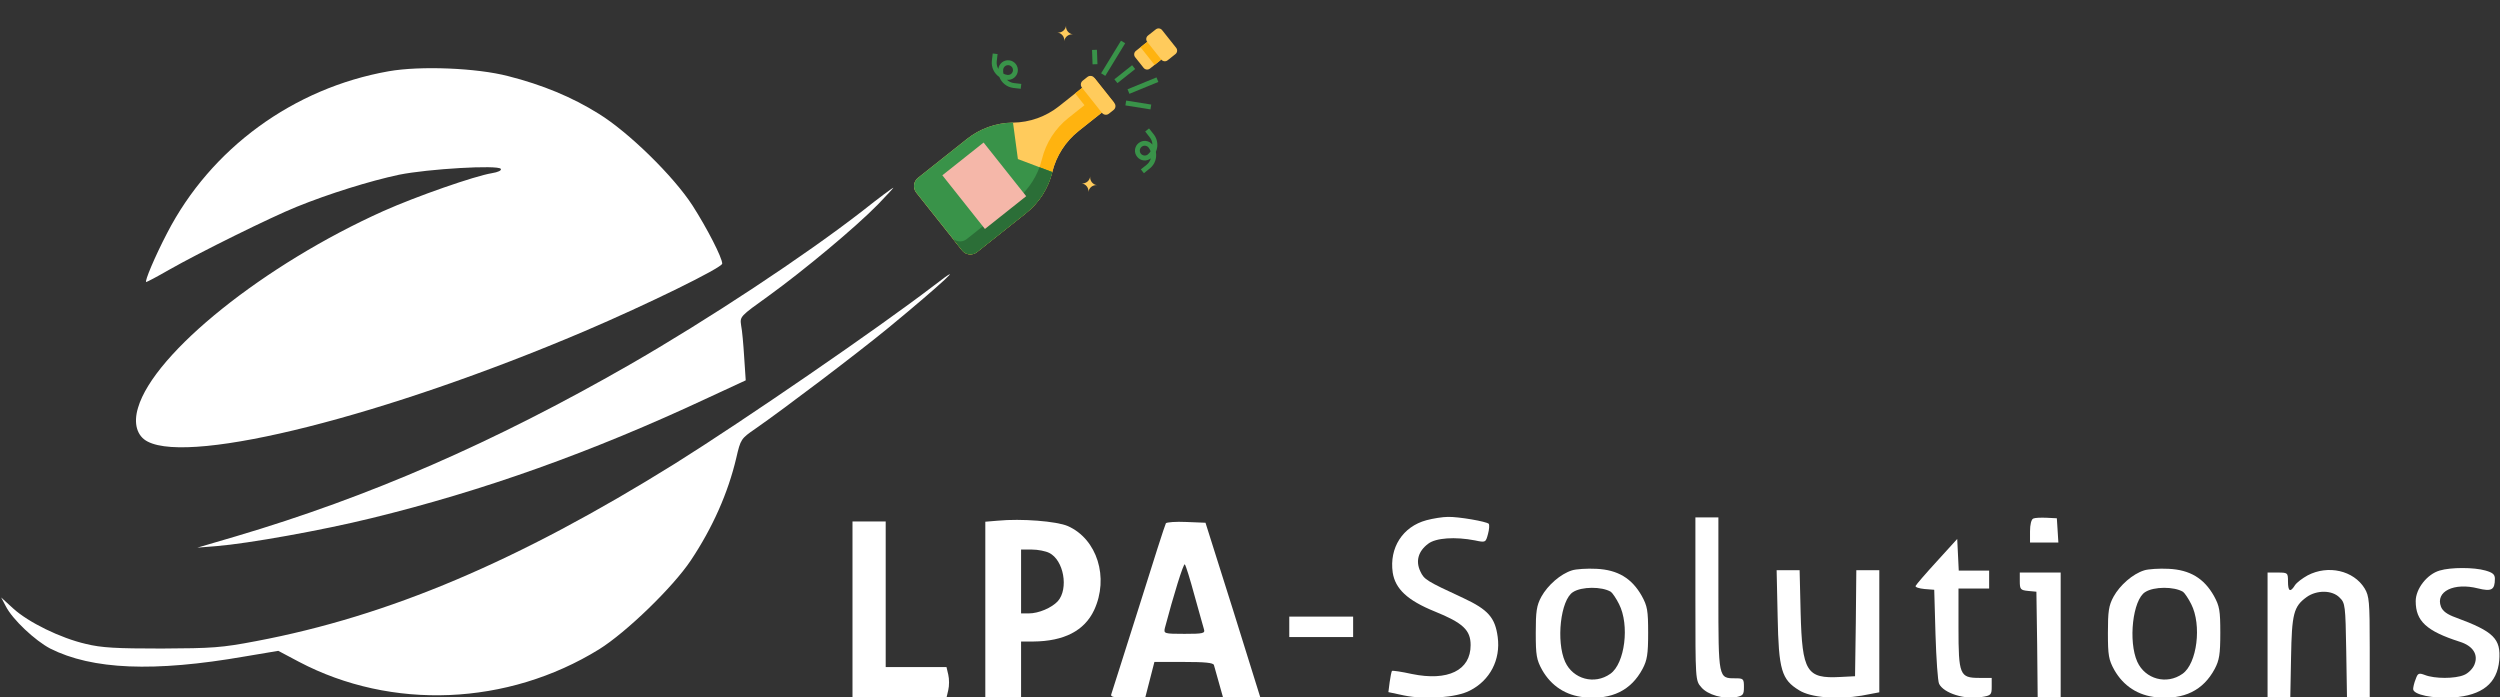
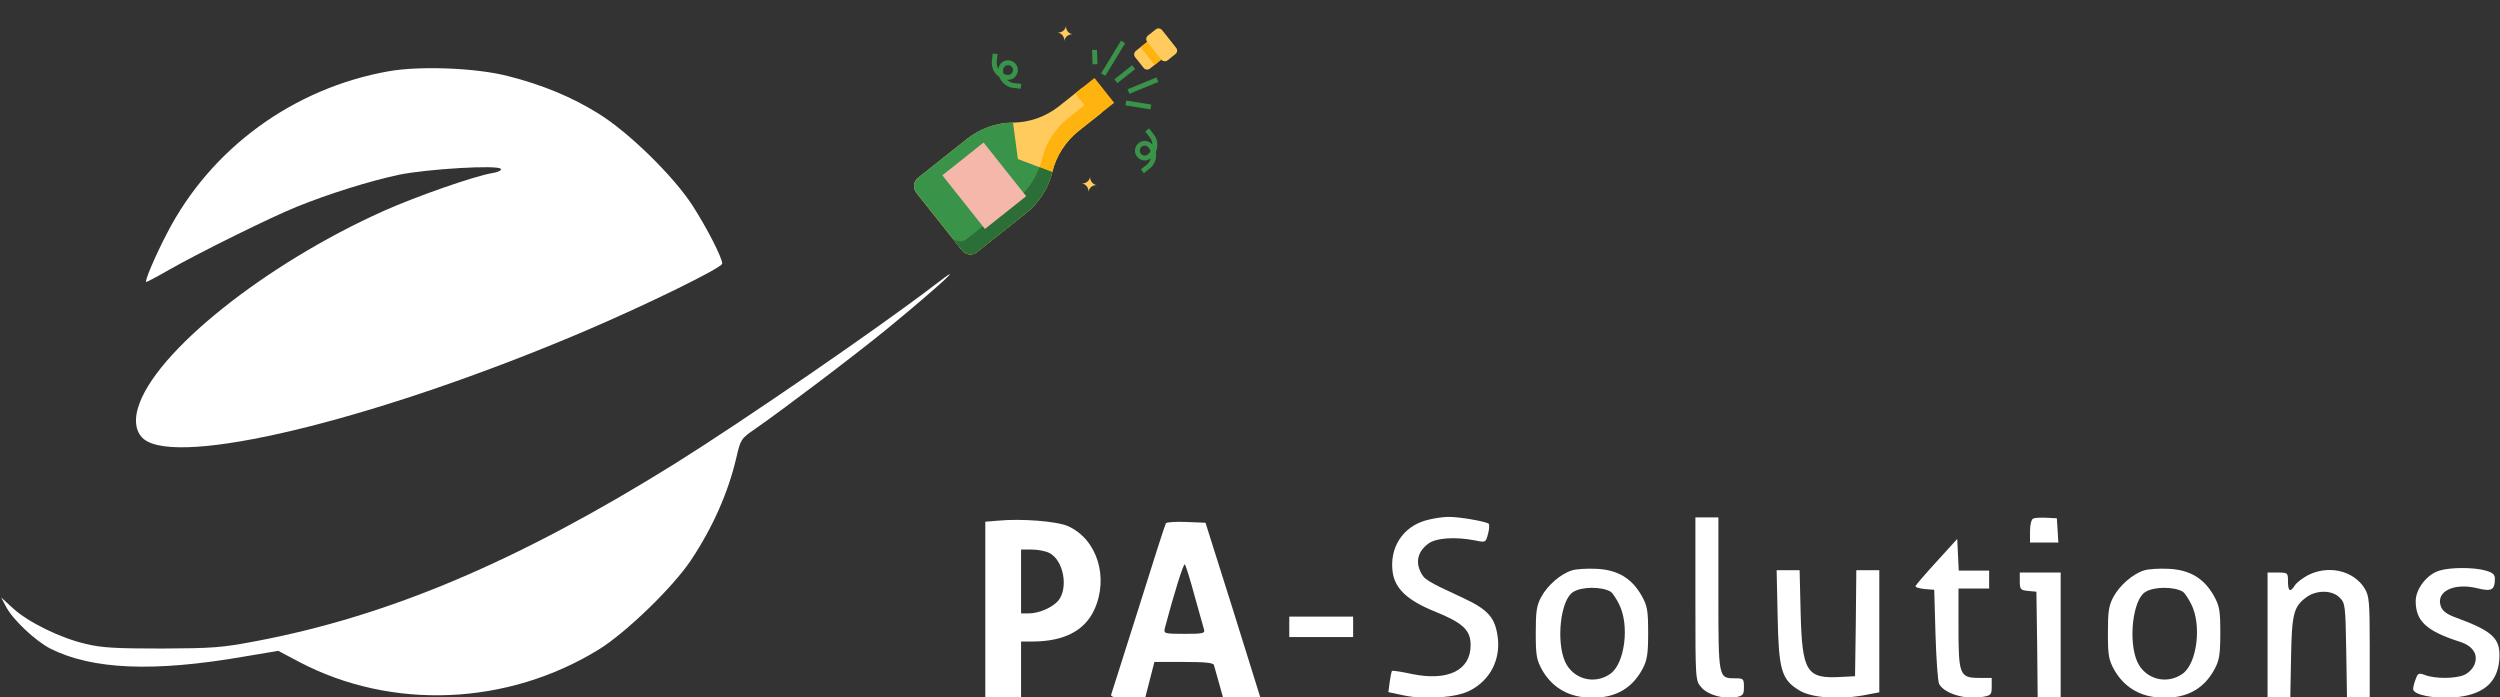
<svg xmlns="http://www.w3.org/2000/svg" width="1305" height="364" viewBox="0 0 1305 364" fill="none">
  <rect x="0" y="0" width="1305" height="364" fill="#333333" stroke="none" />
  <g clip-path="url(#clip0_351_2)">
    <path d="M202.867 37.205C153.133 46.005 110.067 77.471 87.267 121.605C80.867 133.871 75.267 147.205 76.333 147.205C76.733 147.205 82.067 144.405 88.067 140.938C104.467 131.605 141.533 113.338 154.733 108.005C171.8 101.071 193.267 94.405 208.333 91.205C223.533 88.138 260.067 86.005 261.4 88.138C261.933 88.938 260.067 89.871 256.733 90.405C247.8 91.871 217.533 102.405 200.2 110.138C138.067 138.005 80.467 184.138 72.067 212.805C69.533 221.071 71.533 227.738 77.133 230.538C100.333 242.538 201.533 216.938 305 172.938C337.8 158.938 377 139.738 377 137.605C377 134.538 369.133 119.205 361.533 107.338C351.533 91.871 328.067 68.938 312.467 59.338C298.6 50.671 283.133 44.271 265.267 39.738C248.867 35.471 219.533 34.271 202.867 37.205Z" fill="white" />
-     <path d="M450.333 110.005C420.333 133.338 369.667 166.805 328.6 190.405C257.667 231.072 192.867 259.338 123 280.005L103 285.872L113 285.072C129.533 283.738 168.2 276.805 193.667 270.538C252.2 256.272 309 236.005 369.4 207.738L389.267 198.538L388.467 186.538C388.067 179.872 387.4 172.405 386.867 169.872C386.2 165.205 386.2 165.205 401.267 154.405C419.533 141.205 446.6 118.672 458.333 106.672C463 101.872 466.6 97.872 466.333 98.005C465.933 98.005 458.733 103.338 450.333 110.005Z" fill="white" />
    <path d="M487.667 148.938C458.6 171.205 387.933 219.738 352.333 242.005C270.333 293.072 202.867 321.605 133.667 334.672C115.533 338.138 110.867 338.405 84.333 338.538C60.733 338.538 53 338.138 44.867 336.138C31.533 333.072 14.733 324.805 6.867 317.605L0.6 311.872L3 316.405C6.467 323.338 18.333 334.405 26.2 338.538C48.2 349.605 80.333 350.938 127.8 342.672L145.267 339.738L156.067 345.472C204.467 370.938 265 368.405 312.733 338.938C326.867 330.138 351.267 306.538 360.6 292.538C372.067 275.338 380.067 257.205 384.333 239.072C386.6 229.205 386.867 228.938 394.2 223.872C409 213.605 447.4 184.538 463.8 171.072C491.667 148.138 505.933 134.805 487.667 148.938Z" fill="white" />
    <path d="M520.733 271.805L514.333 272.338V318.338V364.205H523.667H533V349.538V334.871H539.4C555.4 334.738 566.067 329.271 571.133 318.471C579 301.538 572.733 281.405 557.4 274.605C551.533 272.071 533.133 270.605 520.733 271.805ZM547.667 288.605C555.267 292.338 557.933 307.271 552.2 313.805C549 317.271 542.2 320.205 537 320.205H533V303.538V286.871H538.733C541.8 286.871 545.8 287.671 547.667 288.605Z" fill="white" />
    <path d="M744.6 271.555C732.2 274.888 725.133 285.955 727 298.888C728.333 307.421 734.733 313.421 748.867 319.155C763.667 325.155 767.667 328.888 767.667 336.755C767.667 349.955 755.8 355.688 737 351.821C731.533 350.621 727 349.955 726.6 350.221C726.333 350.621 725.8 353.155 725.4 356.088L724.733 361.288L732.867 363.021C743.8 365.288 760.2 364.221 767.267 360.488C777.8 355.155 783.4 344.355 781.8 332.488C780.467 322.355 776.733 318.221 763.933 312.221C744.333 303.155 743.4 302.488 741.4 298.221C738.867 292.888 740.333 287.688 745.533 283.821C749.533 280.755 759.533 280.088 769.933 282.088C775.533 283.288 775.533 283.155 776.733 278.755C777.4 276.355 777.533 273.955 777.133 273.421C775.933 272.221 761.4 269.688 755.8 269.821C753.133 269.821 748.067 270.621 744.6 271.555Z" fill="white" />
    <path d="M885 312.608C885 354.875 885 355.275 888.067 358.742C891.4 362.742 899.667 365.008 906.067 363.942C909.933 363.142 910.333 362.608 910.333 358.608C910.333 354.342 910.067 354.075 905.8 354.075C897 354.075 897 354.342 897 309.942V270.075H891H885V312.608Z" fill="white" />
    <path d="M1061.4 270.671C1060.33 271.072 1059.67 273.872 1059.67 277.338V283.205H1067.13H1074.47L1074.07 276.805L1073.67 270.538L1068.33 270.271C1065.4 270.138 1062.2 270.271 1061.4 270.671Z" fill="white" />
-     <path d="M445 318.205V364.205H469.533H494.067L495 360.205C495.533 358.072 495.533 354.338 495 352.205L494.067 348.205H478.2H462.333V310.205V272.205H453.667H445V318.205Z" fill="white" />
    <path d="M608.6 273.138C608.2 273.671 601.8 293.671 594.333 317.538C586.867 341.271 580.333 361.538 580.067 362.472C579.533 363.805 581.667 364.205 588.6 364.205H597.8L600.2 354.872L602.6 345.538H617.933C628.867 345.538 633.267 345.938 633.667 347.138C633.933 348.071 635.133 352.338 636.333 356.605L638.467 364.205H648.2H657.933L643.667 318.471L629.267 272.871L619.267 272.471C613.8 272.205 609 272.605 608.6 273.138ZM623.533 310.871C625.933 319.271 628.067 327.271 628.467 328.471C629.133 330.605 628.067 330.871 618.333 330.871C607.667 330.871 607.4 330.738 608.067 327.805C612.467 311.138 617.8 293.805 618.467 294.605C619 295.138 621.267 302.471 623.533 310.871Z" fill="white" />
    <path d="M1011 293.065C1005.13 299.465 1000.2 305.199 999.933 305.865C999.667 306.532 1001.8 307.199 1004.6 307.465L1009.67 307.865L1010.33 331.199C1010.73 343.999 1011.53 355.599 1012.2 356.932C1014.6 361.865 1025.67 365.332 1034.33 363.865C1039.4 363.065 1039.67 362.665 1039.67 358.399V353.865H1033.13C1023 353.865 1022.33 352.265 1022.33 327.599V307.199H1030.33H1038.33V302.532V297.865H1030.33H1022.47L1022.07 289.599L1021.67 281.332L1011 293.065Z" fill="white" />
    <path d="M820.6 297.725C814.6 299.592 807.933 305.458 804.6 311.458C802.067 316.125 801.667 319.192 801.667 330.392C801.667 342.125 802.067 344.392 805 349.725C809.8 358.125 817.4 363.058 827.133 363.992C841.4 365.325 851.4 360.392 857.4 349.192C859.8 344.658 860.333 341.592 860.333 330.392C860.333 318.658 859.933 316.392 857 311.058C851.8 301.858 844.467 297.458 833.4 296.925C828.467 296.658 822.6 297.058 820.6 297.725ZM840.867 308.925C841.667 309.458 843.667 312.392 845.133 315.325C850.733 326.258 848.2 346.392 840.6 351.725C832.333 357.592 821.133 354.525 817 345.458C812.2 334.792 814.6 313.058 821.133 309.058C825.667 306.125 836.2 306.125 840.867 308.925Z" fill="white" />
    <path d="M1119.27 297.725C1113.27 299.592 1106.6 305.458 1103.27 311.458C1100.73 316.125 1100.33 319.192 1100.33 330.392C1100.33 342.125 1100.73 344.392 1103.67 349.725C1108.47 358.125 1116.07 363.058 1125.8 363.992C1140.07 365.325 1150.07 360.392 1156.07 349.192C1158.47 344.658 1159 341.592 1159 330.392C1159 318.658 1158.6 316.392 1155.67 311.058C1150.47 301.858 1143.13 297.458 1132.07 296.925C1127.13 296.658 1121.27 297.058 1119.27 297.725ZM1139.53 308.925C1140.33 309.458 1142.33 312.392 1143.8 315.325C1149.4 326.258 1146.87 346.392 1139.27 351.725C1131 357.592 1119.8 354.525 1115.67 345.458C1110.87 334.792 1113.27 313.058 1119.8 309.058C1124.33 306.125 1134.87 306.125 1139.53 308.925Z" fill="white" />
    <path d="M1204.6 300.338C1201.93 301.805 1198.87 304.071 1197.93 305.538C1195.53 309.405 1194.33 308.738 1194.33 303.538C1194.33 299.005 1194.2 298.871 1189 298.871H1183.67V331.538V364.205H1189.53H1195.53L1195.93 343.138C1196.33 320.338 1197.27 316.605 1204.07 311.671C1209.27 307.938 1217.4 307.938 1221.27 311.938C1224.2 314.738 1224.33 316.071 1224.73 339.538L1225.13 364.205H1231.13H1237V337.805C1237 313.938 1236.73 311.138 1234.33 307.138C1228.6 297.805 1215.27 294.738 1204.6 300.338Z" fill="white" />
    <path d="M1273.53 297.815C1267 299.682 1261 307.282 1261 313.815C1261 324.215 1266.6 329.415 1284.07 335.015C1290.87 337.149 1293.8 341.682 1291.67 346.882C1290.87 349.015 1288.33 351.549 1286.2 352.349C1281.53 354.349 1270.87 354.349 1265.8 352.349C1262.6 351.149 1262.07 351.415 1261 354.482C1260.2 356.349 1259.67 358.749 1259.67 359.682C1259.67 362.615 1269.93 364.749 1280.47 364.082C1295.67 363.015 1303.53 356.749 1304.6 344.749C1305.53 333.415 1301.8 329.682 1281.93 322.349C1277.4 320.749 1275.13 319.015 1274.2 316.749C1271.13 308.749 1281 303.949 1293.53 307.149C1300.6 308.882 1302.33 307.949 1302.33 302.082C1302.33 299.815 1301.13 298.882 1297.4 297.815C1291.4 296.082 1279.27 296.082 1273.53 297.815Z" fill="white" />
    <path d="M927.933 321.923C928.467 349.656 929.933 354.723 939.133 360.323C945.267 364.19 959.133 365.256 971.8 363.123L981 361.39V329.523V297.656H975H969L968.733 325.256L968.333 352.99L960.467 353.39C943 354.323 940.733 350.59 939.933 319.923L939.4 297.656H933.4H927.4L927.933 321.923Z" fill="white" />
    <path d="M1054.33 303.405C1054.33 307.671 1054.73 308.071 1058.73 308.471L1063 308.871L1063.4 336.471L1063.67 364.205H1069.67H1075.67V331.538V298.871H1065H1054.33V303.405Z" fill="white" />
    <path d="M673 327.205V332.538H689.667H706.333V327.205V321.871H689.667H673V327.205Z" fill="white" />
    <g clip-path="url(#clip1_351_2)">
      <path d="M563.077 68.361L575.148 58.776L564.86 45.876L552.788 55.462C545.959 60.884 537.499 63.905 528.757 64.009C520.014 64.113 511.583 67.111 504.726 72.556L479.166 92.852C476.785 94.742 476.388 98.199 478.279 100.579L502.219 130.73C504.11 133.11 507.567 133.507 509.947 131.617L535.507 111.321C542.336 105.899 547.195 98.344 549.278 89.852C551.385 81.364 556.219 73.806 563.077 68.361Z" fill="#FFCB5C" />
      <path d="M571.323 40.721L561.207 48.754L566.09 54.903L557.674 61.585C550.844 67.008 545.985 74.563 543.903 83.054C541.821 91.546 536.99 99.078 530.132 104.523L504.572 124.819C502.192 126.709 498.735 126.312 496.845 123.932L502.223 130.705C504.113 133.085 507.57 133.482 509.95 131.592L535.51 111.296C542.339 105.873 547.198 98.319 549.281 89.827C551.363 81.335 556.194 73.803 563.051 68.358L571.468 61.675L575.123 58.773L581.584 53.642L571.323 40.721Z" fill="#FFB30F" />
      <path d="M504.754 72.534L479.194 92.829C476.814 94.719 476.417 98.176 478.307 100.557L502.248 130.707C504.138 133.088 507.595 133.485 509.975 131.595L535.535 111.299C542.365 105.876 547.224 98.321 549.306 89.83L531.338 83.028L528.785 63.986C520.043 64.09 511.586 67.085 504.754 72.534Z" fill="#399349" />
      <path d="M530.158 104.526L504.598 124.822C502.217 126.712 498.76 126.315 496.87 123.935L502.248 130.707C504.138 133.088 507.595 133.485 509.975 131.595L535.536 111.299C542.365 105.876 547.224 98.321 549.306 89.83L542.616 87.311C540.116 94.054 535.825 100.026 530.158 104.526Z" fill="#2B6E37" />
      <path d="M513.436 74.404L535.675 102.412L514.138 119.513L491.899 91.505L513.436 74.404Z" fill="#F5B7A9" />
      <path d="M590.961 34.038L592.552 36.042L583.296 43.391L581.706 41.388L590.961 34.038Z" fill="#399349" />
      <path d="M585.16 21.244L587.345 22.577L576.964 39.602L574.779 38.269L585.16 21.244Z" fill="#399349" />
      <path d="M603.685 40.402L604.657 42.769L589.552 48.971L588.579 46.604L603.685 40.402Z" fill="#399349" />
      <path d="M587.857 52.492L600.944 54.581L600.541 57.107L587.454 55.018L587.857 52.492Z" fill="#399349" />
      <path d="M572.606 25.98L572.871 33.498L570.313 33.588L570.048 26.07L572.606 25.98Z" fill="#399349" />
      <path d="M613.953 24.96L606.618 15.722C605.808 14.702 604.333 14.533 603.313 15.343L599.235 18.557C598.215 19.367 598.046 20.842 598.856 21.862L592.934 26.564C591.914 27.375 591.744 28.849 592.554 29.869L596.964 35.423C597.774 36.443 599.249 36.612 600.269 35.802L606.191 31.1C607.001 32.12 608.476 32.289 609.496 31.479L613.548 28.261C614.594 27.454 614.763 25.98 613.953 24.96Z" fill="#FFCB5C" />
      <path d="M597.114 90.425L595.517 88.413L598.521 86.028C599.626 85.15 600.379 83.975 600.737 82.651C599.66 83.506 598.328 83.894 596.981 83.739C595.633 83.585 594.398 82.902 593.569 81.828C592.714 80.751 592.326 79.419 592.48 78.072C592.635 76.725 593.318 75.49 594.392 74.66C595.468 73.805 596.801 73.417 598.148 73.572C599.495 73.726 600.73 74.409 601.56 75.483C601.511 74.112 601.047 72.771 600.166 71.692L597.787 68.637L599.799 67.04L602.184 70.043C603.669 71.913 604.353 74.258 604.082 76.622C603.974 77.563 603.719 78.435 603.366 79.27C603.546 80.166 603.568 81.096 603.463 82.011C603.192 84.375 602.02 86.507 600.124 87.989L597.114 90.425ZM597.834 76.085C597.147 76.007 596.483 76.188 595.944 76.615C595.406 77.043 595.079 77.649 595 78.335C594.921 79.022 595.102 79.686 595.53 80.225C595.957 80.763 596.564 81.09 597.25 81.169C597.936 81.248 598.601 81.067 599.139 80.639C599.734 80.167 600.237 79.606 600.617 78.98C600.388 78.284 600.026 77.625 599.554 77.03C599.126 76.491 598.52 76.164 597.834 76.085Z" fill="#399349" />
      <path d="M532.819 46.344L529.007 45.907C525.575 45.513 522.826 43.214 521.653 40.195C518.975 38.394 517.362 35.17 517.756 31.738L518.194 27.925L520.736 28.217L520.298 32.03C520.135 33.453 520.466 34.831 521.131 35.989C521.452 33.193 524.003 31.168 526.799 31.488C529.595 31.809 531.62 34.36 531.299 37.156C530.978 39.952 528.428 41.977 525.631 41.656C526.609 42.567 527.875 43.201 529.298 43.365L533.111 43.803L532.819 46.344ZM523.806 38.485C524.464 38.818 525.161 39.027 525.923 39.114C527.321 39.275 528.596 38.262 528.757 36.864C528.917 35.466 527.905 34.191 526.507 34.03C525.109 33.87 523.834 34.883 523.673 36.281C523.586 37.043 523.628 37.795 523.806 38.485Z" fill="#399349" />
      <path d="M556.485 13.392C556.228 15.629 557.848 17.669 560.085 17.926C557.848 17.669 555.808 19.289 555.551 21.526C555.808 19.289 554.187 17.249 551.951 16.992C554.187 17.249 556.228 15.629 556.485 13.392Z" fill="#FFCB5C" />
      <path d="M569.079 92.126C568.822 94.362 570.443 96.403 572.679 96.659C570.443 96.403 568.402 98.023 568.145 100.26C568.402 98.023 566.782 95.983 564.545 95.726C566.782 95.983 568.82 94.388 569.079 92.126Z" fill="#FFCB5C" />
      <path d="M598.855 21.866L606.189 31.102L602.683 33.886L595.349 24.65L598.855 21.866Z" fill="#FFB30F" />
-       <path d="M575.258 58.943L564.75 45.709C563.873 44.604 564.056 43.003 565.162 42.125L567.627 40.167C568.732 39.29 570.333 39.474 571.211 40.579L581.719 53.812C582.596 54.917 582.413 56.519 581.307 57.396L578.842 59.354C577.737 60.231 576.136 60.048 575.258 58.943Z" fill="#FFCB5C" />
    </g>
  </g>
  <defs>
    <clipPath id="clip0_351_2">
      <rect width="1305" height="364" fill="white" />
    </clipPath>
    <clipPath id="clip1_351_2">
      <rect width="131" height="131" fill="white" transform="translate(486.941) rotate(6.549)" />
    </clipPath>
  </defs>
</svg>